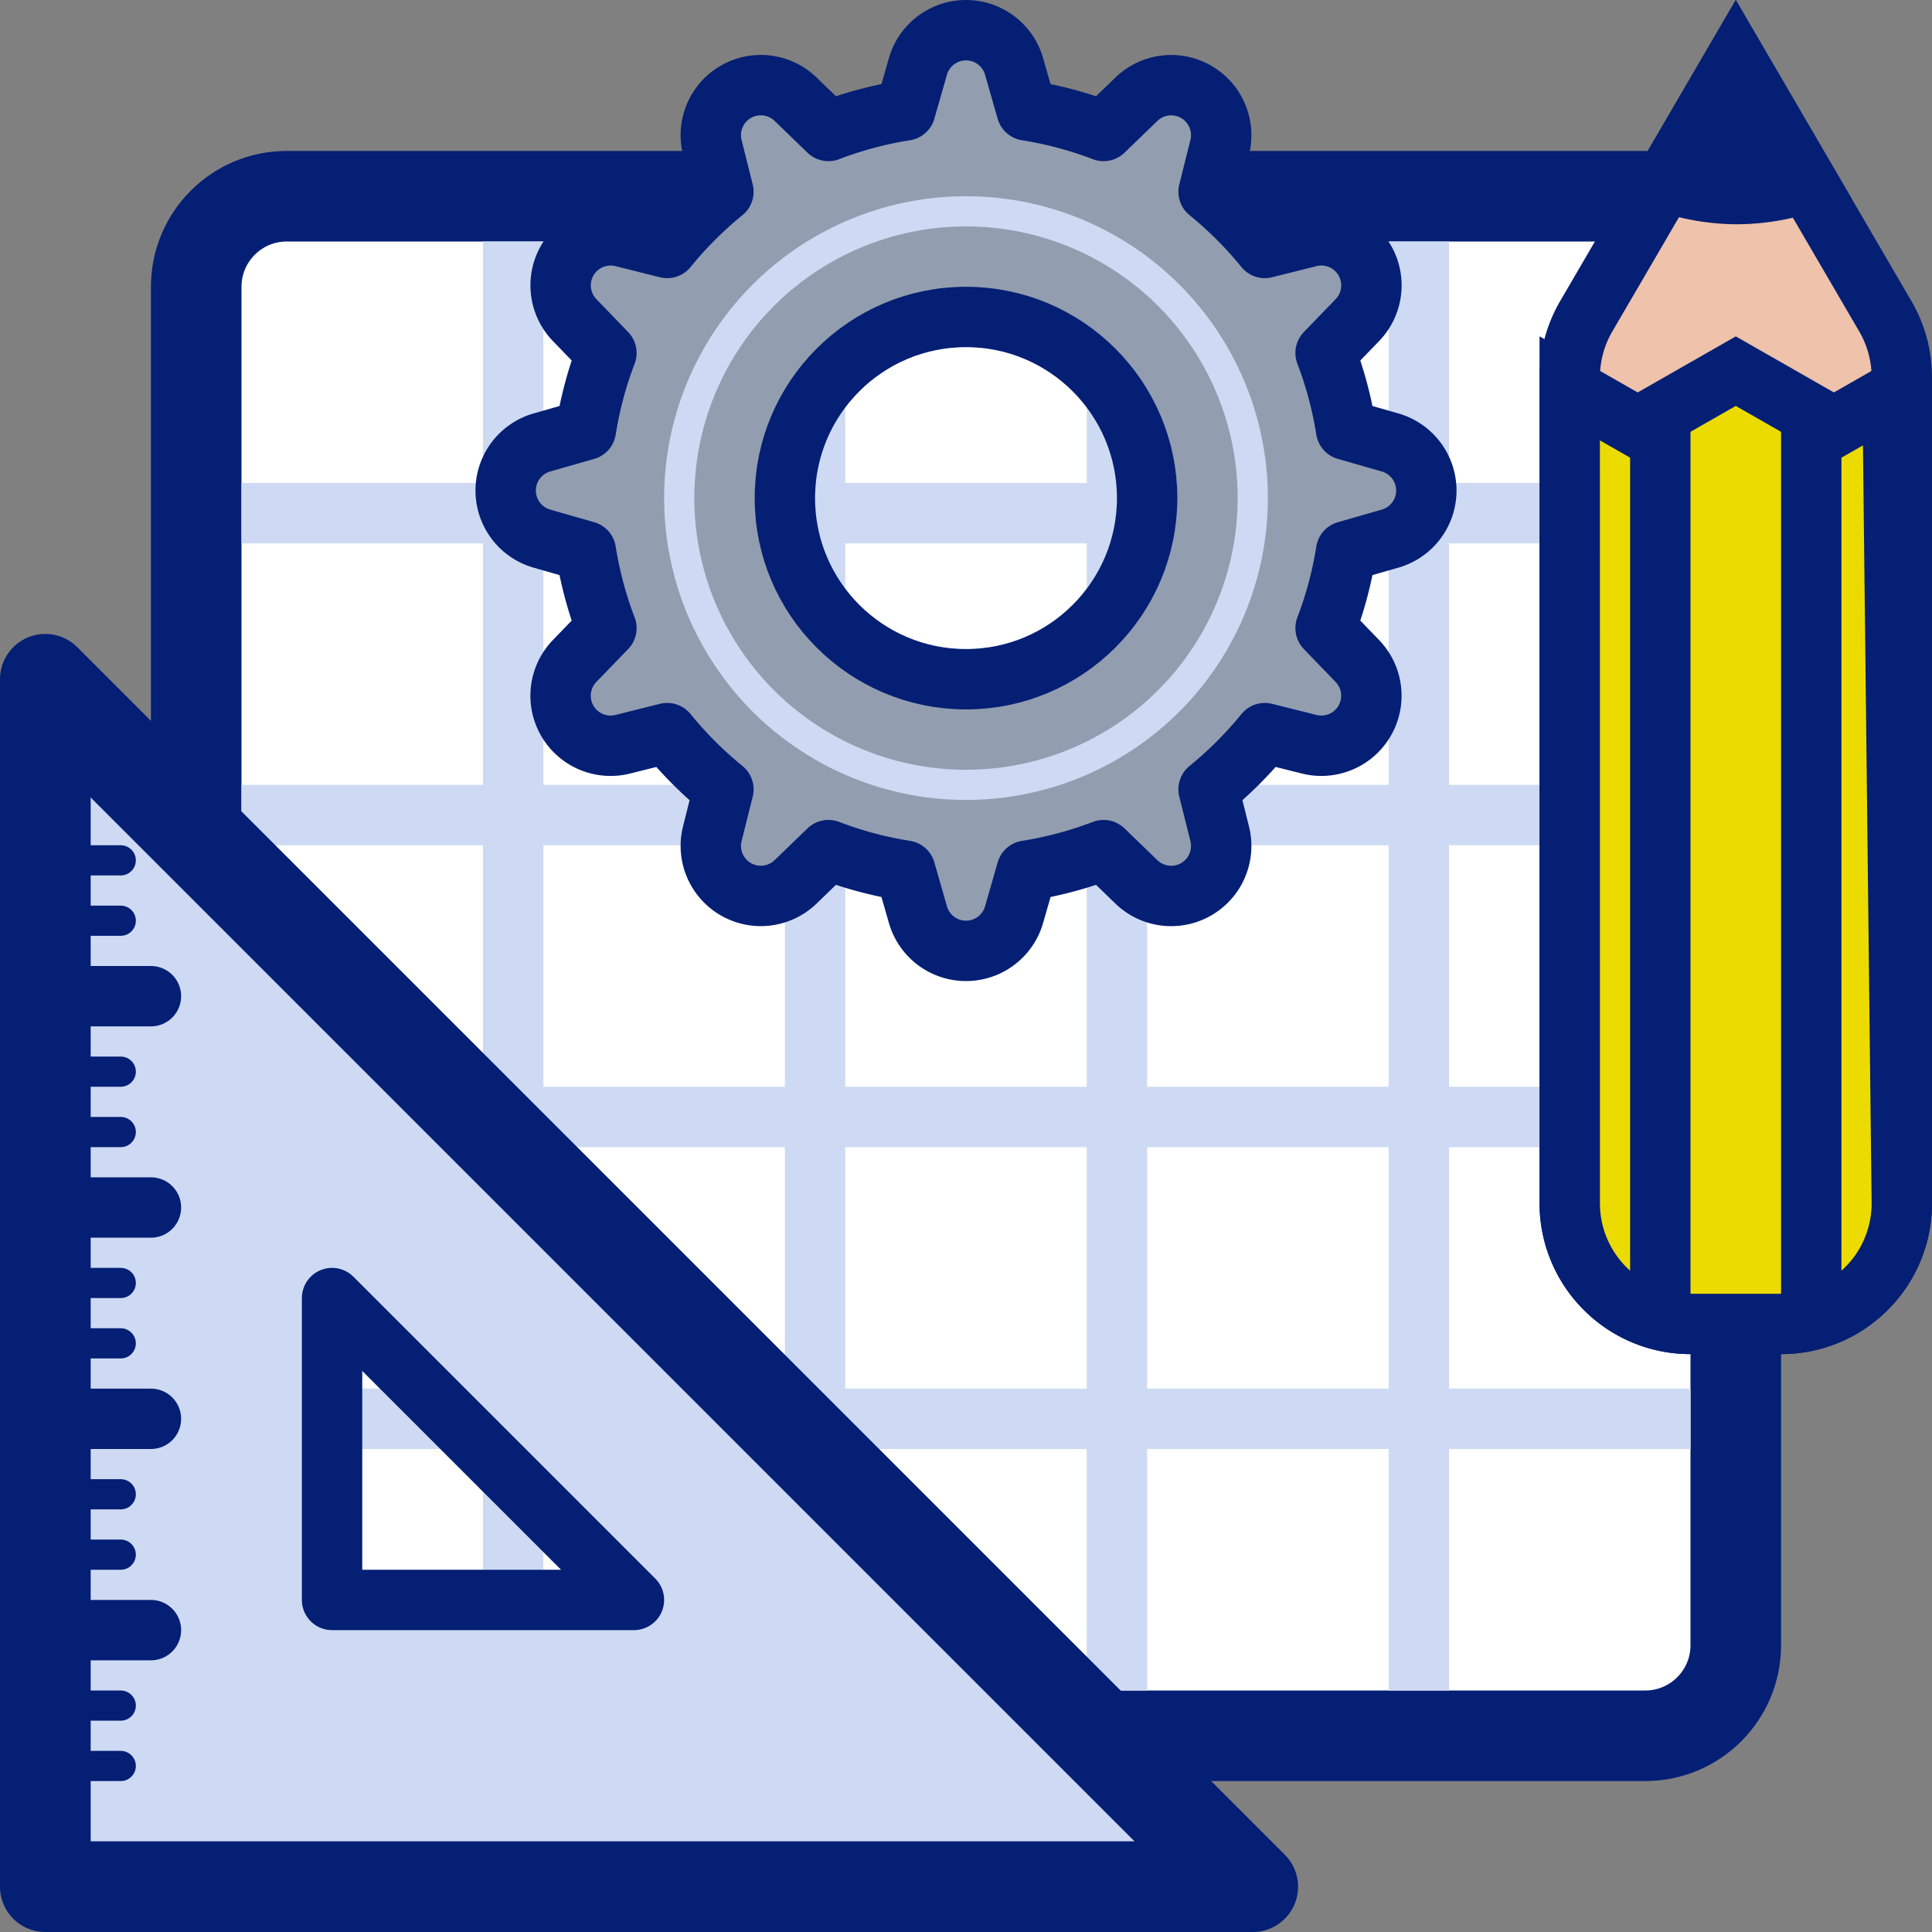
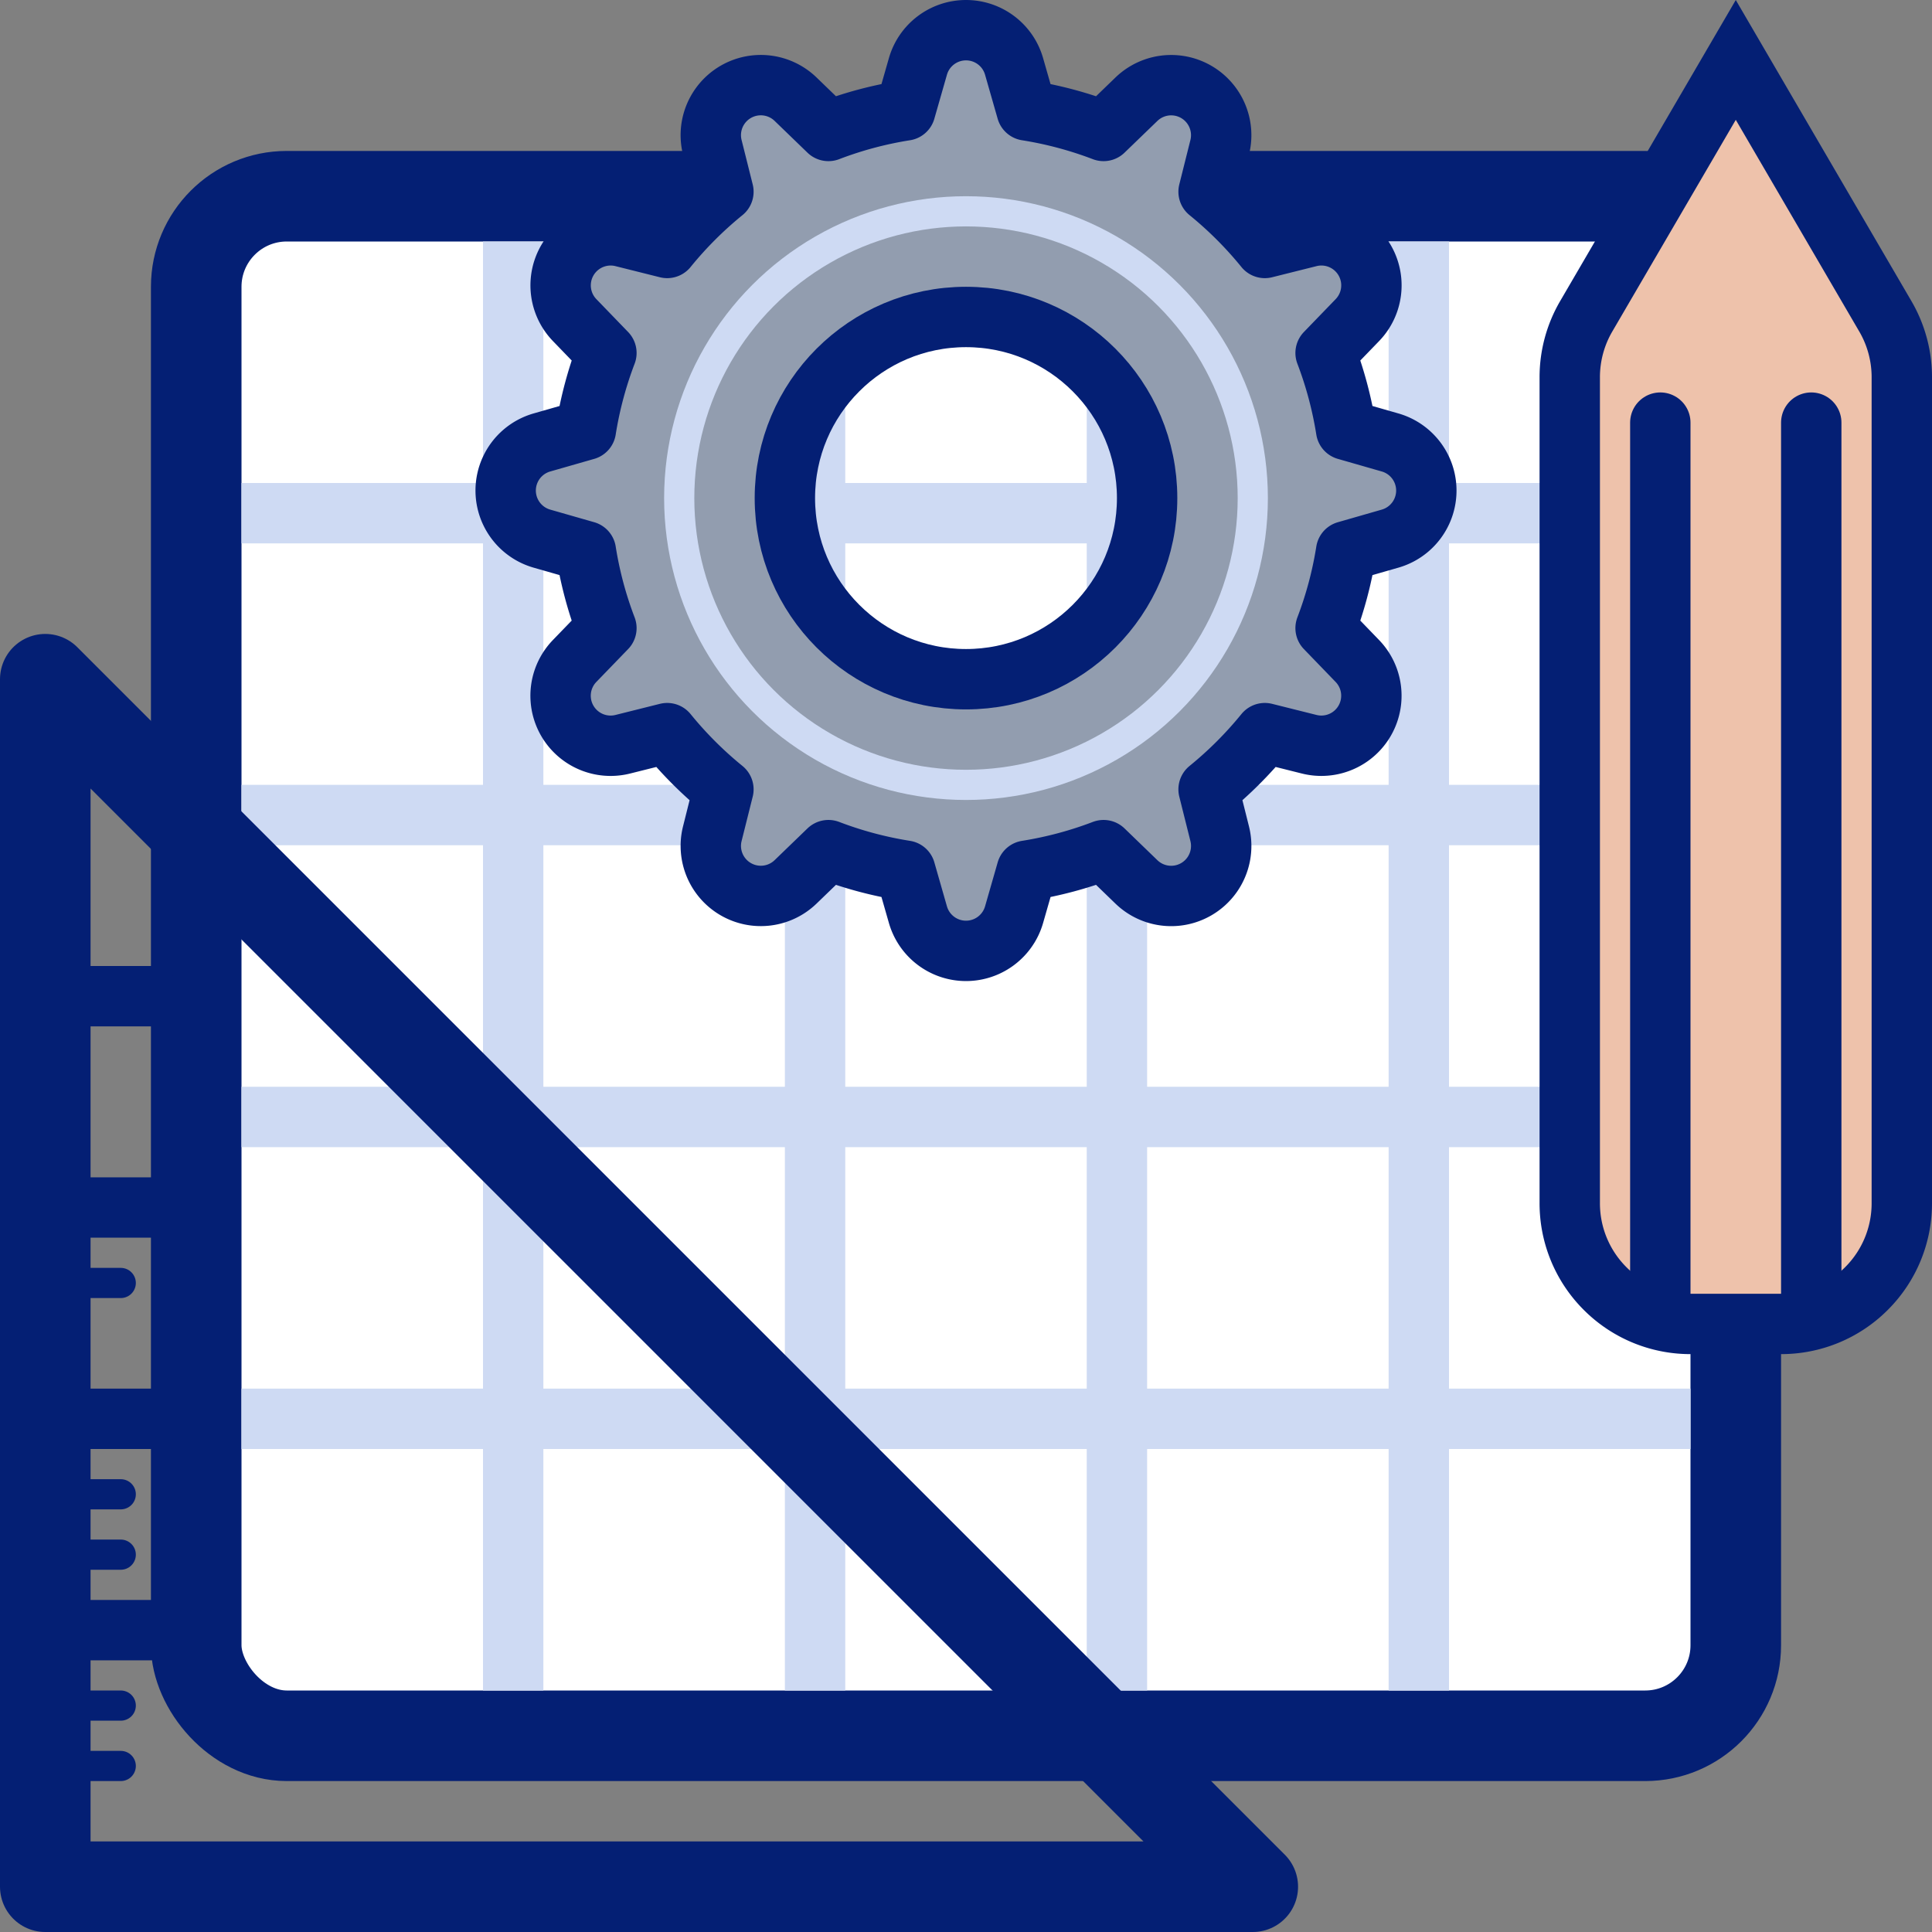
<svg xmlns="http://www.w3.org/2000/svg" width="64" height="64">
  <rect width="100%" height="100%" fill="#808080" stroke="none" />
  <g fill="none" fill-rule="evenodd">
    <g transform="translate(5 5)">
      <rect stroke="#041F74" stroke-width="3" fill="#FFF" x="1.5" y="1.5" width="51" height="51" rx="3" />
      <path stroke="#CEDAF3" stroke-width="2" stroke-linejoin="round" d="M12 3v48M22 3v48M32 3v48M42 3v48M3 12h48M3 22h48M3 32h48M3 42h48" />
    </g>
    <g stroke="#041F74" stroke-width="2">
      <path d="m57.5 1.985 4.955 8.494A4 4 0 0 1 63 12.495v27.362a3.987 3.987 0 0 1-1.172 2.829A3.987 3.987 0 0 1 59 43.857h-3a3.987 3.987 0 0 1-2.828-1.171A3.987 3.987 0 0 1 52 39.857V12.495a4 4 0 0 1 .545-2.016L57.5 1.985Z" fill="#EEC2AB" />
-       <path d="m57.5 12.295 3.25 1.857 1.943-1.111L63 39.857a3.985 3.985 0 0 1-1.02 2.67l-.152.159A3.987 3.987 0 0 1 59 43.857h-3a3.987 3.987 0 0 1-2.828-1.171A3.987 3.987 0 0 1 52 39.857l-.001-26.992 2.251 1.287 3.25-1.857Z" fill="#ECDB00" />
      <path stroke-linecap="round" d="M55 14v29M60 14v29" />
-       <path d="m57.5 1.985 2.364 4.052a7.282 7.282 0 0 1-2.36.392 7.23 7.23 0 0 1-2.353-.417L57.5 1.985Z" fill="#041F74" />
    </g>
    <g stroke="#041F74">
-       <path d="m2 24 38 38H2V24Zm9 19v10h10L11 43Z" stroke-width="2" fill="#CEDAF3" stroke-linejoin="round" />
      <path stroke-width="3" stroke-linejoin="round" d="m1.5 22.5 40 40h-40z" />
      <g stroke-linecap="round">
        <path stroke-width="2" d="M5 33H3M5 40H3" />
-         <path d="M4 28.5H3M4 30.5H3M4 35.5H3M4 37.5H3" />
        <path stroke-width="2" d="M5 47H3" />
-         <path d="M4 42.5H3M4 44.5H3M4 49.5H3M4 51.5H3M4 58.5H3M4 56.5H3" />
+         <path d="M4 42.5H3M4 44.5M4 49.5H3M4 51.5H3M4 58.5H3M4 56.5H3" />
        <path stroke-width="2" d="M5 54H3" />
      </g>
    </g>
    <g transform="translate(16.5 1)">
      <path d="M15.25.25c.74 0 1.39.49 1.593 1.202l.417 1.456c.882.14 1.734.37 2.547.68l1.087-1.05a1.657 1.657 0 0 1 2.76 1.593l-.368 1.47c.683.555 1.308 1.18 1.863 1.863l1.47-.368a1.657 1.657 0 0 1 1.594 2.76l-1.051 1.087c.31.812.54 1.664.68 2.546l1.456.418a1.657 1.657 0 0 1 0 3.186l-1.456.418a12.66 12.66 0 0 1-.68 2.546l1.05 1.087a1.657 1.657 0 0 1-1.593 2.76l-1.47-.368a12.827 12.827 0 0 1-1.863 1.863l.368 1.47a1.657 1.657 0 0 1-2.76 1.594l-1.087-1.051c-.812.31-1.664.54-2.546.68l-.418 1.456a1.657 1.657 0 0 1-3.186 0l-.417-1.456a12.66 12.66 0 0 1-2.547-.68l-1.087 1.05a1.657 1.657 0 0 1-2.76-1.593l.368-1.47a12.827 12.827 0 0 1-1.863-1.863l-1.47.368a1.657 1.657 0 0 1-1.594-2.76l1.051-1.087a12.66 12.66 0 0 1-.68-2.547l-1.456-.417a1.657 1.657 0 0 1 0-3.186l1.456-.417c.14-.882.37-1.734.68-2.547l-1.05-1.087a1.657 1.657 0 0 1 1.593-2.76l1.47.368a12.827 12.827 0 0 1 1.863-1.863l-.368-1.47a1.657 1.657 0 0 1 2.76-1.594l1.087 1.051a12.66 12.66 0 0 1 2.547-.68l.417-1.456A1.657 1.657 0 0 1 15.25.25Zm.25 9.25a6 6 0 1 0 0 12 6 6 0 0 0 0-12Z" fill="#929DAF" />
      <path d="M15.5 0c.74 0 1.39.49 1.593 1.202l.417 1.456c.882.14 1.734.37 2.547.68l1.087-1.05a1.657 1.657 0 0 1 2.76 1.593l-.368 1.47c.683.555 1.308 1.18 1.863 1.863l1.47-.368a1.657 1.657 0 0 1 1.594 2.76l-1.051 1.087c.31.812.54 1.664.68 2.546l1.456.418a1.657 1.657 0 0 1 0 3.186l-1.456.418a12.66 12.66 0 0 1-.68 2.546l1.05 1.087a1.657 1.657 0 0 1-1.593 2.76l-1.47-.368a12.827 12.827 0 0 1-1.863 1.863l.368 1.47a1.657 1.657 0 0 1-2.76 1.594l-1.087-1.051c-.812.31-1.664.54-2.546.68l-.418 1.456a1.657 1.657 0 0 1-3.186 0l-.417-1.456a12.66 12.66 0 0 1-2.547-.68l-1.087 1.05a1.657 1.657 0 0 1-2.76-1.593l.368-1.47a12.827 12.827 0 0 1-1.863-1.863l-1.47.368a1.657 1.657 0 0 1-1.594-2.76l1.051-1.087a12.66 12.66 0 0 1-.68-2.547l-1.456-.417a1.657 1.657 0 0 1 0-3.186l1.456-.417c.14-.882.37-1.734.68-2.547l-1.05-1.087a1.657 1.657 0 0 1 1.593-2.76l1.47.368a12.827 12.827 0 0 1 1.863-1.863l-.368-1.47a1.657 1.657 0 0 1 2.76-1.594l1.087 1.051a12.66 12.66 0 0 1 2.547-.68l.417-1.456A1.657 1.657 0 0 1 15.5 0Z" stroke="#041F74" stroke-width="2" stroke-linejoin="round" />
      <circle stroke="#041F74" stroke-width="2" stroke-linejoin="round" cx="15.5" cy="15.5" r="6" />
      <circle stroke="#CEDAF3" stroke-linejoin="round" cx="15.5" cy="15.5" r="9.5" />
    </g>
  </g>
</svg>